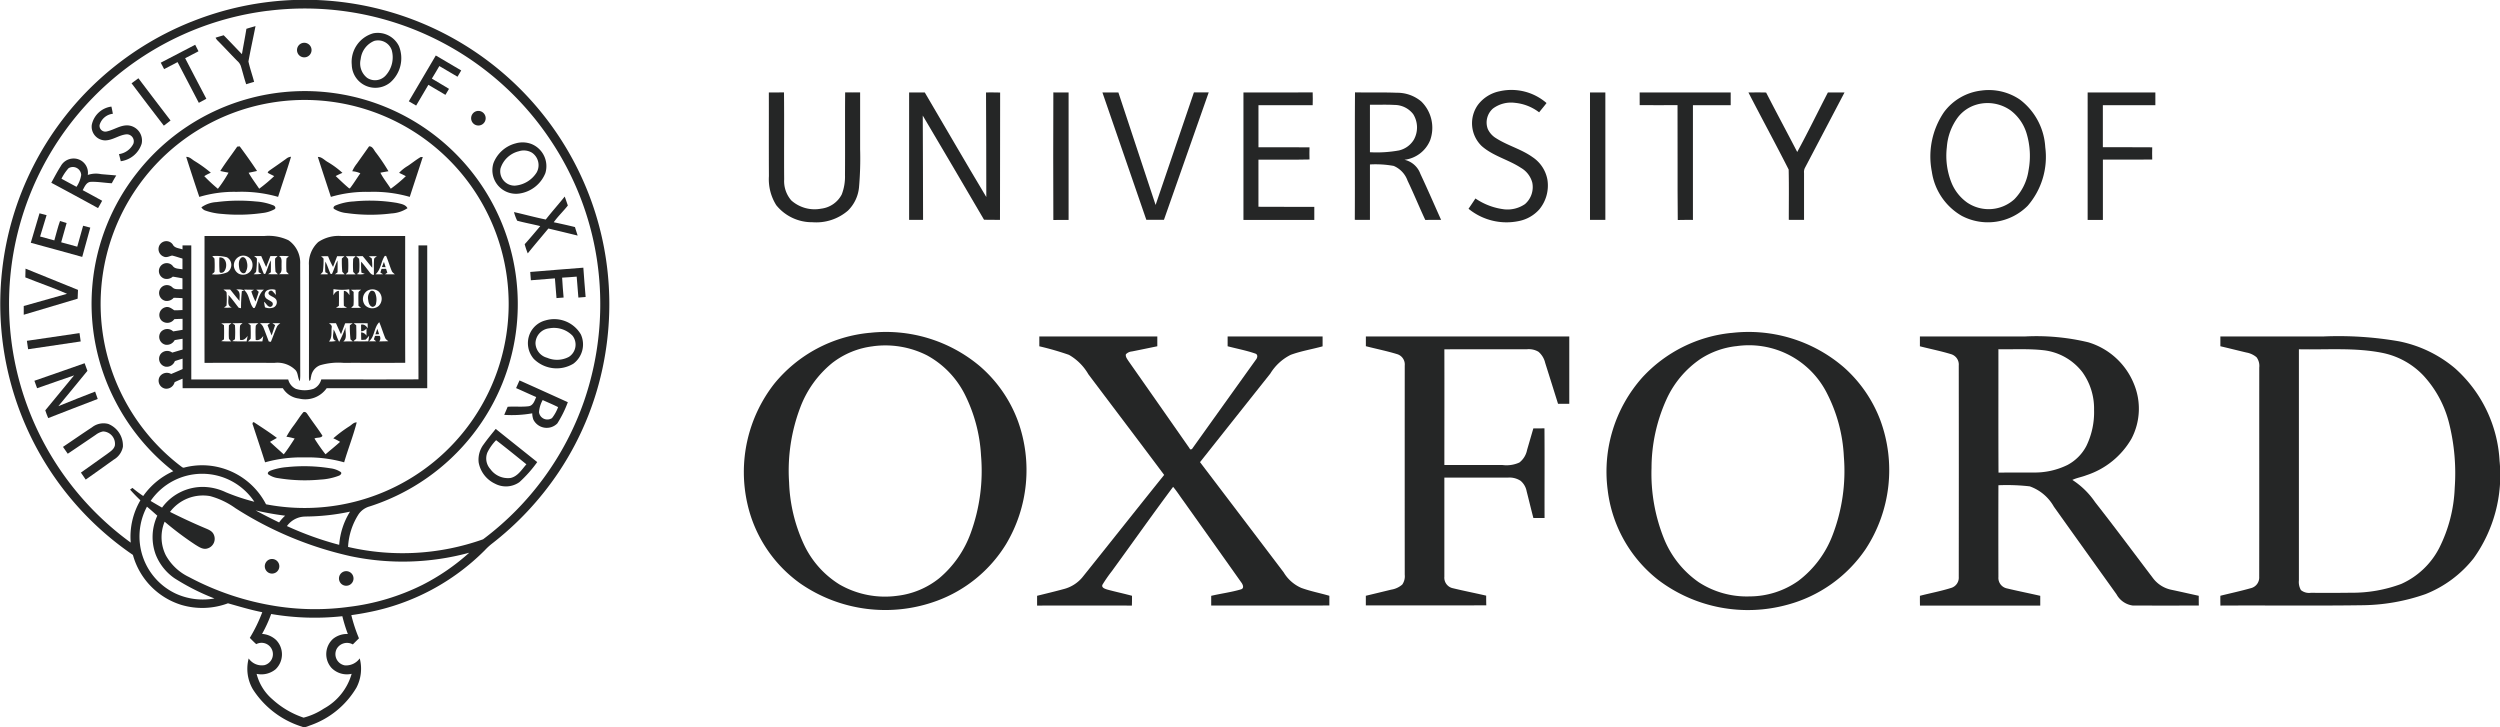
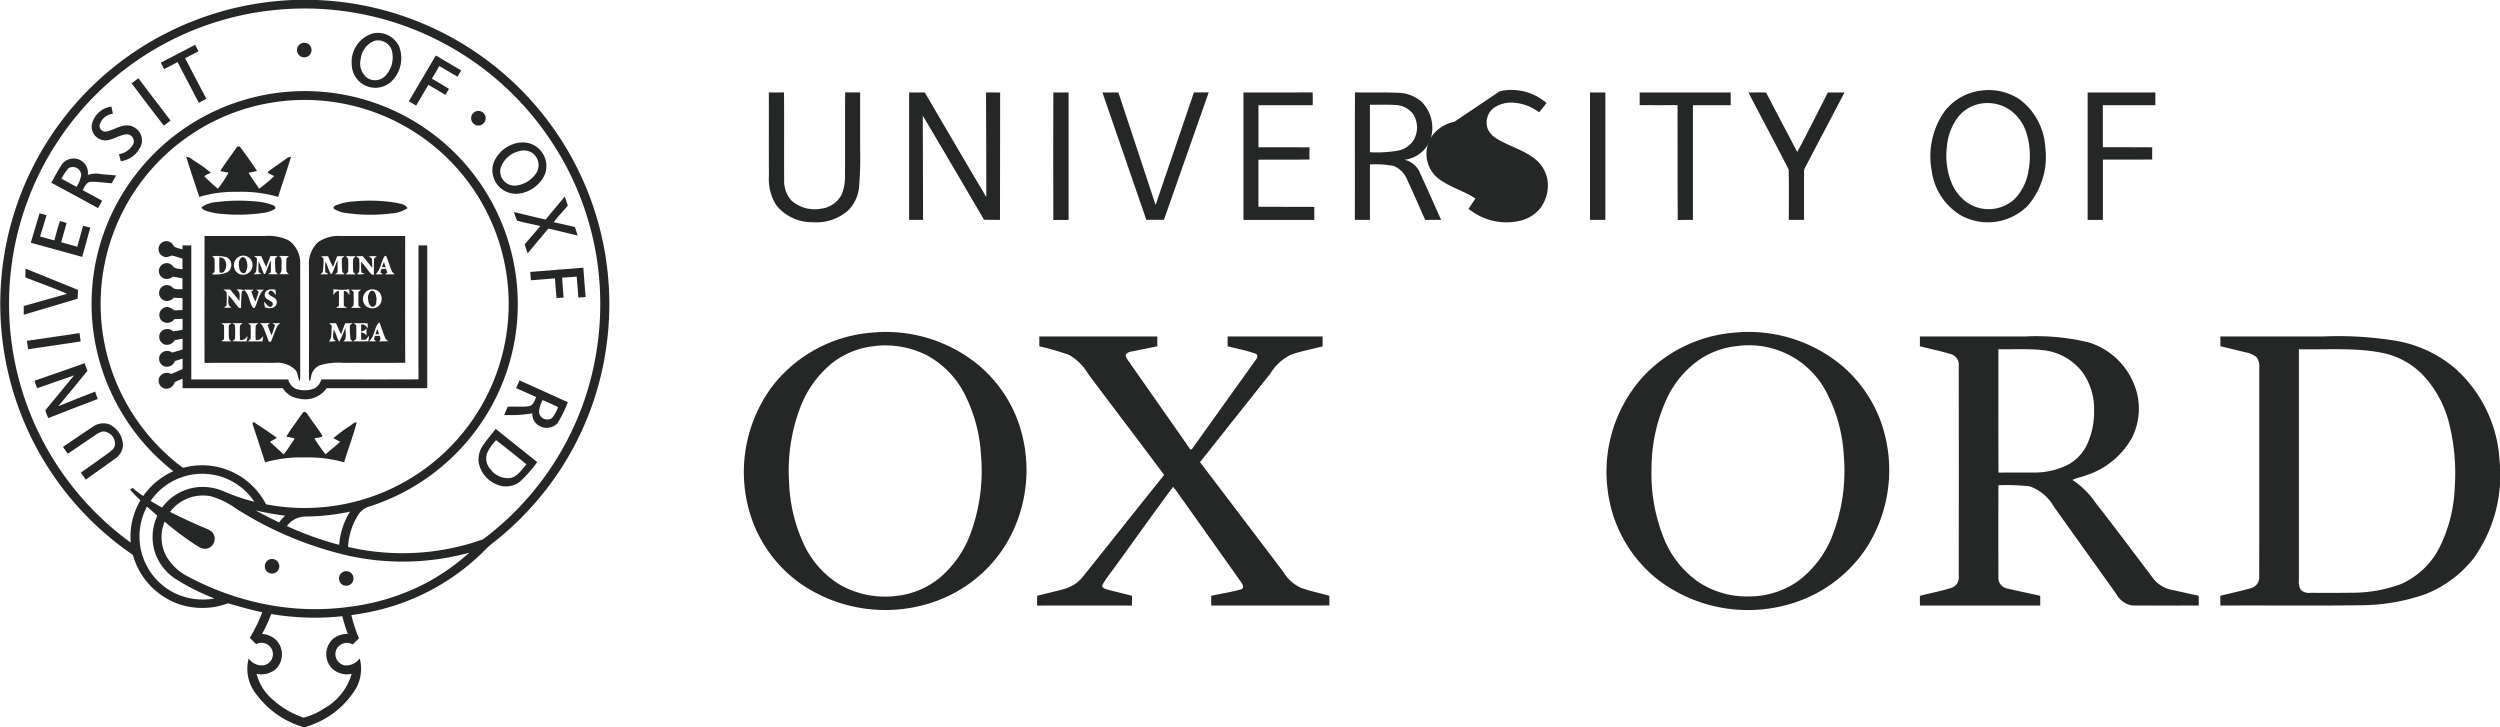
<svg xmlns="http://www.w3.org/2000/svg" id="Group_1395" data-name="Group 1395" width="278.752" height="81.081" viewBox="0 0 278.752 81.081">
  <defs>
    <clipPath id="clip-path">
      <rect id="Rectangle_906" data-name="Rectangle 906" width="278.752" height="81.08" fill="#252626" />
    </clipPath>
  </defs>
  <g id="Group_1394" data-name="Group 1394" transform="translate(0 0)" clip-path="url(#clip-path)">
    <path id="Path_1293" data-name="Path 1293" d="M21.317,2.438A33.938,33.938,0,0,1,67.5,39.369a33.412,33.412,0,0,1-5.224,13.3,34.145,34.145,0,0,1-7.513,8.022,6.929,6.929,0,0,0-.693.65,25.045,25.045,0,0,1-13.006,6.928c-.627.128-1.259.23-1.891.32a17.154,17.154,0,0,0,.852,2.585c-.228.225-.457.454-.685.682a1.318,1.318,0,0,0-1.8.5,1.272,1.272,0,0,0,.912,1.835,1.867,1.867,0,0,0,1.658-.781,4.552,4.552,0,0,1-.367,3.264,9.669,9.669,0,0,1-5.135,4.2c-.3.1-.616.3-.933.152a10.049,10.049,0,0,1-5.481-4.172,4.527,4.527,0,0,1-.466-3.436,1.771,1.771,0,0,0,1.77.745,1.266,1.266,0,1,0-.928-2.339c-.247-.223-.482-.461-.716-.7a17.377,17.377,0,0,0,1.39-2.861c-1.295-.254-2.559-.638-3.824-.994a8.185,8.185,0,0,1-5.211.175,8.073,8.073,0,0,1-5.389-5.569,33.879,33.879,0,0,1,6.5-59.442m8.538-1.23a32.921,32.921,0,0,0-15.281,59.3,8.007,8.007,0,0,1,1.078-4.72q-.6-.57-1.151-1.19c.087-.065.176-.129.265-.192a13.726,13.726,0,0,0,1.2.905,8.185,8.185,0,0,1,3.354-2.764A23.7,23.7,0,0,1,12.9,44.805a23.561,23.561,0,0,1,2.413-25.575,23.749,23.749,0,0,1,42.3,17.064,23.577,23.577,0,0,1-4.891,12.146A23.835,23.835,0,0,1,41.23,56.463a2.231,2.231,0,0,0-1.23.853,7.434,7.434,0,0,0-1.19,3.669,26.8,26.8,0,0,0,15.054-.852A32.611,32.611,0,0,0,65.125,44.72a33.263,33.263,0,0,0,1.413-15.905,32.743,32.743,0,0,0-5.124-13.146A32.933,32.933,0,0,0,29.855,1.208M30.1,11.477a22.756,22.756,0,0,0-9.965,40.486c.128.086.262.242.435.165a7.917,7.917,0,0,1,4.08.037,8.039,8.039,0,0,1,5.012,4.065A22.748,22.748,0,1,0,30.1,11.477M16.793,55.855q.633.381,1.277.745a5.623,5.623,0,0,1,4.612-2.307,6.1,6.1,0,0,1,2.5.595,22.966,22.966,0,0,0,3.178,1.059,6.977,6.977,0,0,0-11.565-.092m2.161,1.224c1.266.634,2.547,1.235,3.854,1.785.377.166.829.312,1.015.719a1.121,1.121,0,0,1-.708,1.574c-.491.15-.934-.176-1.332-.415a34.863,34.863,0,0,1-3.428-2.573,4.52,4.52,0,0,0,.134,3.752,5.8,5.8,0,0,0,2.573,2.415,30.72,30.72,0,0,0,9.744,3.254,28.054,28.054,0,0,0,8.1.076,25.118,25.118,0,0,0,8.152-2.428,24.063,24.063,0,0,0,5.261-3.608,28.219,28.219,0,0,1-13.246.383,39.827,39.827,0,0,1-12.823-5.349,8.775,8.775,0,0,0-2.824-1.346,4.6,4.6,0,0,0-4.473,1.762m-2.568-.585a7.04,7.04,0,0,0,3.189,9.685,7.224,7.224,0,0,0,4.334.55,25.255,25.255,0,0,1-4.463-2.26,5.793,5.793,0,0,1-2.088-2.641,5.649,5.649,0,0,1,.181-4.329c-.381-.338-.761-.679-1.152-1.005m12.12.419c.858.474,1.734.908,2.612,1.34a4.747,4.747,0,0,1,.674-.753,32.916,32.916,0,0,1-3.286-.587m5.586.684a2.54,2.54,0,0,0-2.1,1.06,35.612,35.612,0,0,0,5.827,2.092,8.122,8.122,0,0,1,1.206-3.7,24.465,24.465,0,0,1-4.933.543M29.217,70.682a2.543,2.543,0,0,1,1.57.679,2.3,2.3,0,0,1-.058,3.265,2.5,2.5,0,0,1-2.117.509,5.516,5.516,0,0,0,1.759,2.835,9.729,9.729,0,0,0,3.483,2.05,7.513,7.513,0,0,0,2.255-1.01,6.424,6.424,0,0,0,3.1-3.878,2.41,2.41,0,0,1-2.235-.648,2.3,2.3,0,0,1,.163-3.252,2.481,2.481,0,0,1,1.647-.541,17.431,17.431,0,0,1-.613-1.982,28.689,28.689,0,0,1-7.935-.247,14.573,14.573,0,0,1-1.017,2.221" transform="translate(0 -0.001)" fill="#252626" />
-     <path id="Path_1294" data-name="Path 1294" d="M18.309,2.1c.335-.108.672-.2,1.013-.3-.257,1.317-.553,2.628-.789,3.947.17.766.432,1.508.634,2.268-.294.086-.592.175-.884.268-.228-.669-.391-1.359-.6-2.037a1.353,1.353,0,0,0-.4-.569c-.719-.731-1.414-1.484-2.135-2.213a1.112,1.112,0,0,1-.278-.372c.3-.1.6-.178.9-.273.69.693,1.355,1.41,2.037,2.109.162-.944.349-1.885.5-2.834" transform="translate(9.168 1.111)" fill="#252626" />
    <path id="Path_1295" data-name="Path 1295" d="M26.648,2.319a2.632,2.632,0,0,1,2.884,1.434A3.592,3.592,0,0,1,28.556,7.8a2.628,2.628,0,0,1-4.288-1.972,3.313,3.313,0,0,1,2.381-3.509m.115.849a2.467,2.467,0,0,0-1.5,2.017,2.033,2.033,0,0,0,.732,2.108,1.6,1.6,0,0,0,2.1-.327,3.008,3.008,0,0,0,.626-2.779,1.609,1.609,0,0,0-1.959-1.02" transform="translate(14.955 1.398)" fill="#252626" />
    <path id="Path_1296" data-name="Path 1296" d="M21.022,3a.813.813,0,1,1-.259,1.379A.818.818,0,0,1,21.022,3" transform="translate(12.629 1.817)" fill="#252626" />
    <path id="Path_1297" data-name="Path 1297" d="M11.088,5.086q1.923-1,3.841-2,.184.364.367.726c-.5.255-.992.516-1.487.776.79,1.5,1.561,3.021,2.363,4.519-.276.157-.558.307-.839.454q-1.188-2.269-2.37-4.54c-.5.262-1,.525-1.5.781-.126-.239-.251-.48-.375-.719" transform="translate(6.835 1.904)" fill="#252626" />
    <path id="Path_1298" data-name="Path 1298" d="M28.2,8.939c1-1.709,2.006-3.407,3.01-5.111q1.418.832,2.834,1.668-.209.349-.415.7c-.671-.4-1.348-.8-2.024-1.191-.276.466-.545.939-.834,1.4.63.391,1.283.745,1.911,1.144-.139.22-.272.445-.4.668q-.955-.555-1.9-1.12-.684,1.157-1.364,2.315c-.268-.162-.538-.322-.81-.474" transform="translate(17.382 2.359)" fill="#252626" />
    <path id="Path_1299" data-name="Path 1299" d="M9.074,5.958c.257-.184.509-.373.765-.559,1.178,1.584,2.394,3.136,3.584,4.71q-.376.286-.748.575c-1.2-1.573-2.418-3.137-3.6-4.726" transform="translate(5.593 3.328)" fill="#252626" />
-     <path id="Path_1300" data-name="Path 1300" d="M104.791,6.342A5.973,5.973,0,0,1,110,7.661c-.262.356-.554.685-.824,1.036a5.254,5.254,0,0,0-2.7-1.059,3.382,3.382,0,0,0-2.45.637,2.068,2.068,0,0,0-.577,2.274,2.342,2.342,0,0,0,.921,1.031c1.3.834,2.832,1.22,4.088,2.124a3.843,3.843,0,0,1,1.639,2.491,4.171,4.171,0,0,1-.915,3.338,4.127,4.127,0,0,1-2.236,1.28,6.7,6.7,0,0,1-5.643-1.363c.259-.38.52-.76.769-1.149a7.239,7.239,0,0,0,3.272,1.217,3.442,3.442,0,0,0,2.252-.588,2.51,2.51,0,0,0,.818-2.386,2.7,2.7,0,0,0-1.262-1.655c-1.4-.923-3.118-1.313-4.389-2.441a3.533,3.533,0,0,1-.409-4.589,4.031,4.031,0,0,1,2.446-1.518" transform="translate(62.439 3.828)" fill="#252626" />
+     <path id="Path_1300" data-name="Path 1300" d="M104.791,6.342A5.973,5.973,0,0,1,110,7.661c-.262.356-.554.685-.824,1.036a5.254,5.254,0,0,0-2.7-1.059,3.382,3.382,0,0,0-2.45.637,2.068,2.068,0,0,0-.577,2.274,2.342,2.342,0,0,0,.921,1.031c1.3.834,2.832,1.22,4.088,2.124a3.843,3.843,0,0,1,1.639,2.491,4.171,4.171,0,0,1-.915,3.338,4.127,4.127,0,0,1-2.236,1.28,6.7,6.7,0,0,1-5.643-1.363c.259-.38.52-.76.769-1.149c-1.4-.923-3.118-1.313-4.389-2.441a3.533,3.533,0,0,1-.409-4.589,4.031,4.031,0,0,1,2.446-1.518" transform="translate(62.439 3.828)" fill="#252626" />
    <path id="Path_1301" data-name="Path 1301" d="M138.833,6.266a6.167,6.167,0,0,1,4.3,1.007,7.154,7.154,0,0,1,2.829,5.305A8.328,8.328,0,0,1,144,19.117a6.262,6.262,0,0,1-7.35,1.119,6.8,6.8,0,0,1-3.335-4.928,8.789,8.789,0,0,1,1.355-6.634,6.042,6.042,0,0,1,4.165-2.407m-.454,1.545a4.056,4.056,0,0,0-2.147,1.419,6.341,6.341,0,0,0-1.246,3.348,8.1,8.1,0,0,0,.509,3.938,5.035,5.035,0,0,0,1.768,2.245,4.27,4.27,0,0,0,5.248-.373,5.78,5.78,0,0,0,1.582-3.207,8.716,8.716,0,0,0-.234-4.2,5.027,5.027,0,0,0-1.786-2.52,4.453,4.453,0,0,0-3.7-.65" transform="translate(82.086 3.831)" fill="#252626" />
    <path id="Path_1302" data-name="Path 1302" d="M53.036,6.38c.563,0,1.127.006,1.689-.008.034,3.236-.006,6.474.019,9.711a3.277,3.277,0,0,0,.8,2.341,3.9,3.9,0,0,0,3.322.915,2.98,2.98,0,0,0,2.3-1.589,5.493,5.493,0,0,0,.36-2.163c.024-3.071-.01-6.142.018-9.214.556.01,1.112.006,1.67.006q0,3.179,0,6.356a36.811,36.811,0,0,1-.124,4.224,4.2,4.2,0,0,1-1.237,2.6,5.424,5.424,0,0,1-3.968,1.292,5.106,5.106,0,0,1-4.022-1.9,5.442,5.442,0,0,1-.82-3.234c-.016-3.113,0-6.225-.008-9.338" transform="translate(32.691 3.927)" fill="#252626" />
    <path id="Path_1303" data-name="Path 1303" d="M62.711,6.377c.58,0,1.164,0,1.746,0C66.746,10.265,69,14.17,71.319,18.041c.01-3.887-.026-7.777-.032-11.664.522,0,1.047-.006,1.573.01-.021,4.734.008,9.471-.016,14.2-.593-.013-1.186,0-1.778-.015q-3.4-5.819-6.833-11.617c.006,3.876.04,7.756.034,11.632-.519-.01-1.038-.006-1.555,0q0-7.107,0-14.21" transform="translate(38.655 3.93)" fill="#252626" />
    <path id="Path_1304" data-name="Path 1304" d="M72.666,20.6q-.029-7.111,0-14.223c.564.013,1.131.006,1.7.006q0,7.1,0,14.208c-.566,0-1.133,0-1.7.008" transform="translate(44.783 3.929)" fill="#252626" />
    <path id="Path_1305" data-name="Path 1305" d="M76.045,6.378h1.781q2.078,6.272,4.151,12.547,2.124-6.277,4.272-12.55c.548,0,1.1,0,1.649,0q-2.495,7.1-4.991,14.207c-.655,0-1.309,0-1.964,0Q78.5,13.48,76.045,6.378" transform="translate(46.874 3.929)" fill="#252626" />
    <path id="Path_1306" data-name="Path 1306" d="M85.773,6.384c2.573-.011,5.147.01,7.722-.01.018.475.013.952,0,1.427-2.016-.008-4.031,0-6.045,0q0,2.347,0,4.689c1.9.006,3.794-.013,5.691.01q-.019.676,0,1.353c-1.9.047-3.8.008-5.693.019,0,1.752.008,3.5,0,5.253,2.075.021,4.151,0,6.228.01,0,.487,0,.971,0,1.458-2.635,0-5.268.006-7.9,0q.012-7.1,0-14.2" transform="translate(52.87 3.929)" fill="#252626" />
    <path id="Path_1307" data-name="Path 1307" d="M93.455,20.581c.029-4.736-.015-9.472.023-14.21,1.553.031,3.107-.018,4.66.044a4.174,4.174,0,0,1,2.735.976,4.114,4.114,0,0,1,.98,4.327,3.549,3.549,0,0,1-2.861,2.171,2.463,2.463,0,0,1,1.773,1.563c.8,1.7,1.544,3.424,2.313,5.139-.588,0-1.175-.008-1.763.008-.68-1.447-1.279-2.932-1.972-4.372a2.812,2.812,0,0,0-1.55-1.654,11.264,11.264,0,0,0-2.649-.163q0,3.089,0,6.18c-.562,0-1.125.008-1.686-.008M95.143,7.747q0,2.653,0,5.3a13.809,13.809,0,0,0,3.236-.2,2.623,2.623,0,0,0,1.655-1.19A2.8,2.8,0,0,0,99.966,8.8a2.632,2.632,0,0,0-2.082-1.026c-.913-.052-1.83-.011-2.741-.024" transform="translate(57.606 3.927)" fill="#252626" />
    <path id="Path_1308" data-name="Path 1308" d="M109.679,6.379h1.712V20.587c-.572,0-1.141,0-1.712,0Z" transform="translate(67.607 3.932)" fill="#252626" />
    <path id="Path_1309" data-name="Path 1309" d="M113.105,6.38q5.077,0,10.151,0c0,.472,0,.946,0,1.416-1.4,0-2.808,0-4.211,0q-.007,6.4,0,12.792c-.564,0-1.13-.008-1.691.011-.044-4.269,0-8.539-.026-12.808-1.406.015-2.814,0-4.22,0Z" transform="translate(69.718 3.931)" fill="#252626" />
    <path id="Path_1310" data-name="Path 1310" d="M120.613,6.379c.655,0,1.308-.01,1.964.008,1.14,2.219,2.321,4.414,3.469,6.629,1.19-2.184,2.276-4.426,3.42-6.637.617,0,1.235,0,1.854,0Q129.111,10.59,126.9,14.8a1,1,0,0,0-.094.55c0,1.746,0,3.49,0,5.236-.566,0-1.133.008-1.7-.006,0-1.869.029-3.74-.015-5.607-1.461-2.88-3.007-5.72-4.486-8.593" transform="translate(74.346 3.93)" fill="#252626" />
    <path id="Path_1311" data-name="Path 1311" d="M144.008,6.379h7.55q0,.708,0,1.416-2.927,0-5.855,0c0,1.563,0,3.125,0,4.688,1.835.01,3.669-.013,5.505.01q-.019.681,0,1.363c-1.835.027-3.669,0-5.5.011q0,3.361,0,6.721h-1.7Z" transform="translate(88.767 3.932)" fill="#252626" />
    <path id="Path_1312" data-name="Path 1312" d="M6.336,9.407A2.567,2.567,0,0,1,8.527,7.353c.063.265.113.532.162.8A1.736,1.736,0,0,0,7.21,9.4.648.648,0,0,0,8,10.127c.8-.166,1.5-.708,2.337-.679a1.688,1.688,0,0,1,1.56,2.053A2.835,2.835,0,0,1,9.57,13.444c-.063-.265-.129-.53-.2-.792a2.126,2.126,0,0,0,1.6-1.143.781.781,0,0,0-.756-1.064c-.828.07-1.523.655-2.363.677A1.532,1.532,0,0,1,6.336,9.407" transform="translate(3.895 4.532)" fill="#252626" />
    <path id="Path_1313" data-name="Path 1313" d="M32.946,7.736a.814.814,0,1,1-.081,1.414.822.822,0,0,1,.081-1.414" transform="translate(20.032 4.715)" fill="#252626" />
    <path id="Path_1314" data-name="Path 1314" d="M36.552,9.935a2.8,2.8,0,0,1,1.793.074,2.667,2.667,0,0,1,1.532,3.238,3.685,3.685,0,0,1-2.863,2.273,2.633,2.633,0,0,1-2.931-3.367,3.625,3.625,0,0,1,2.468-2.218m.375.873a2.85,2.85,0,0,0-2.05,1.917,1.6,1.6,0,0,0,1.608,1.919,3.152,3.152,0,0,0,2.431-1.485,1.678,1.678,0,0,0-.54-2.193,1.778,1.778,0,0,0-1.45-.157" transform="translate(20.932 6.055)" fill="#252626" />
    <path id="Path_1315" data-name="Path 1315" d="M18.535,10.126c.068-.008.205-.023.276-.029.663.9,1.321,1.806,1.93,2.743-.31.074-.624.134-.936.2.348.621.784,1.186,1.177,1.78a16.926,16.926,0,0,0,1.673-1.406c-.239-.126-.488-.234-.721-.372.027-.17.2-.244.315-.339q.875-.6,1.742-1.222a.939.939,0,0,1,.542-.226c-.448,1.5-.968,2.981-1.443,4.473a14.709,14.709,0,0,0-4.615-.558,13.439,13.439,0,0,0-4.169.563q-.752-2.223-1.461-4.463c.386-.024.651.3.96.478a14.088,14.088,0,0,1,1.786,1.29,4.639,4.639,0,0,0-.734.38,19.03,19.03,0,0,0,1.521,1.41,13.794,13.794,0,0,0,1.186-1.8c-.307-.058-.616-.108-.918-.188.585-.934,1.266-1.806,1.888-2.716" transform="translate(7.918 6.223)" fill="#252626" />
-     <path id="Path_1316" data-name="Path 1316" d="M26.318,11.965c.441-.624.886-1.245,1.324-1.872.415-.01.54.453.771.714A20.8,20.8,0,0,1,29.8,12.872c-.3.053-.6.1-.9.165.32.635.779,1.185,1.159,1.786a15.451,15.451,0,0,0,1.681-1.4c-.246-.134-.5-.254-.752-.372a4.3,4.3,0,0,1,.98-.781c.477-.32.925-.687,1.421-.978l.239-.01c-.477,1.485-.973,2.966-1.453,4.45a14.508,14.508,0,0,0-4.521-.558,13.952,13.952,0,0,0-4.272.558c-.485-1.484-.978-2.964-1.455-4.452.438-.024.739.367,1.1.563a9.722,9.722,0,0,1,1.641,1.209c-.254.11-.506.226-.752.357.495.464.98.942,1.5,1.371l.092-.008c.419-.533.765-1.119,1.157-1.67a2.585,2.585,0,0,0-.9-.228,3.733,3.733,0,0,1,.561-.912" transform="translate(13.513 6.221)" fill="#252626" />
    <path id="Path_1317" data-name="Path 1317" d="M4.595,11.781a1.622,1.622,0,0,1,1.237-.836,1.591,1.591,0,0,1,1.775,1.822,2.79,2.79,0,0,1,1.477-.091c.567.052,1.133.091,1.7.149-.181.281-.343.572-.5.868-.782-.039-1.561-.189-2.345-.157-.5.031-.689.558-.9.926.727.386,1.447.787,2.171,1.182-.149.275-.3.548-.459.818q-2.6-1.428-5.213-2.825c.344-.624.672-1.256,1.056-1.856m.87.234a5.119,5.119,0,0,0-.79,1.17q.834.458,1.675.905a3.218,3.218,0,0,0,.522-1.319.927.927,0,0,0-1.406-.756" transform="translate(2.181 6.741)" fill="#252626" />
    <path id="Path_1318" data-name="Path 1318" d="M41.111,13.559c.124.333.236.669.349,1-.5.638-1.1,1.2-1.571,1.865.79.166,1.581.341,2.366.537.092.318.2.634.3.949q-1.629-.4-3.264-.787c-.766.925-1.55,1.835-2.3,2.772a8.216,8.216,0,0,1-.343-1.02c.593-.661,1.165-1.34,1.736-2.021-.853-.217-1.723-.369-2.57-.6a4.787,4.787,0,0,1-.357-.965c1.183.265,2.353.59,3.542.831.681-.874,1.426-1.7,2.114-2.564" transform="translate(21.855 8.357)" fill="#252626" />
    <path id="Path_1319" data-name="Path 1319" d="M15.577,14a19.386,19.386,0,0,1,4.414-.066,6.293,6.293,0,0,1,1.914.428c.186.055.354.32.126.443a3.57,3.57,0,0,1-1.332.414,19.024,19.024,0,0,1-4.5.1,6.934,6.934,0,0,1-1.936-.4.944.944,0,0,1-.372-.333A3.166,3.166,0,0,1,15.577,14" transform="translate(8.564 8.533)" fill="#252626" />
    <path id="Path_1320" data-name="Path 1320" d="M23.2,14.391a6.237,6.237,0,0,1,2.061-.464,18.244,18.244,0,0,1,4.83.166c.415.107.942.16,1.162.587a3.59,3.59,0,0,1-1.783.585,18.875,18.875,0,0,1-4.979-.037,3.244,3.244,0,0,1-1.413-.461c-.168-.115-.013-.32.121-.377" transform="translate(14.181 8.533)" fill="#252626" />
    <path id="Path_1321" data-name="Path 1321" d="M2.123,18c.325-1.094.656-2.189.973-3.285q.4.1.789.207-.359,1.193-.723,2.381c.53.136,1.057.286,1.586.432.213-.721.378-1.456.635-2.161l.735.225c-.2.718-.406,1.432-.606,2.148.6.155,1.193.327,1.791.49.215-.781.445-1.555.655-2.336.267.068.533.139.8.21-.291,1.091-.6,2.176-.9,3.265C5.951,19.038,4.035,18.528,2.123,18" transform="translate(1.309 9.069)" fill="#252626" />
    <path id="Path_1322" data-name="Path 1322" d="M14.106,16.278q3.353,0,6.706,0a5.242,5.242,0,0,1,2.657.477,3.044,3.044,0,0,1,1.306,2.657c.015,4.1,0,8.2.008,12.294a5.14,5.14,0,0,1-.047.773c-.252-.378-.17-.892-.482-1.246a2.85,2.85,0,0,0-2.329-.807q-3.908-.012-7.815,0c-.01-4.715,0-9.43,0-14.147m.862,2.247.246.273a11.459,11.459,0,0,1,.011,1.374c.027.192-.2.255-.294.375a3.3,3.3,0,0,0,1.713-.22.982.982,0,0,0-.042-1.675,4.7,4.7,0,0,0-1.634-.128m3.013.048a1.086,1.086,0,0,0-.086,1.9,1.062,1.062,0,0,0,1.563-.936,1.03,1.03,0,0,0-1.477-.967m1.665-.047c.1.12.338.181.3.378a10.691,10.691,0,0,1-.073,1.245c.008.189-.175.28-.284.4a3.968,3.968,0,0,0,.865-.05c-.078-.045-.236-.134-.315-.179a8.052,8.052,0,0,1,0-1.185c.249.438.372.933.592,1.384l.15-.016c.23-.493.364-1.023.619-1.5.011.441.008.884,0,1.327-.074.053-.221.158-.3.21.36.013.721.011,1.081.01-.063-.07-.194-.209-.26-.278a12.537,12.537,0,0,1-.044-1.479l.275-.272c-.268,0-.535,0-.8,0-.158.411-.317.82-.47,1.23-.192-.407-.373-.82-.553-1.232-.263,0-.525,0-.787.006m2.767,0c.393.2.267.651.289,1-.023.359.1.808-.283,1.017.362,0,.724,0,1.088,0-.065-.07-.194-.209-.26-.276a11.087,11.087,0,0,1,0-1.484c.066-.058.2-.179.267-.239a7.544,7.544,0,0,0-1.1-.026m-6.188,3.737c.11.124.336.186.346.375a9.879,9.879,0,0,1-.011,1.418c-.07.057-.212.166-.28.223a4.306,4.306,0,0,0,.878-.024c-.626-.168-.306-.928-.381-1.392.411.454.763.957,1.146,1.434l.255.048a19.013,19.013,0,0,1,.092-1.9l.276-.086a1.757,1.757,0,0,0-.907-.092c.556.194.335.829.38,1.274-.369-.412-.7-.853-1.049-1.28-.249,0-.5,0-.745,0m2.386.139c.524.508.48,1.4.949,1.928L19.7,24.3c.37-.663.411-1.54,1.033-2.035-.283,0-.566,0-.847,0l.267.238c-.1.369-.234.727-.365,1.086a8.218,8.218,0,0,1-.461-1.128l.294-.186c-.362-.008-.724-.008-1.086-.023.019.037.058.115.079.154m2.483-.07a.578.578,0,0,0-.126.886c.21.178.475.272.685.449a.318.318,0,0,1-.223.512c-.33-.027-.438-.4-.685-.563.023.205.06.409.1.613a1.334,1.334,0,0,0,.952.018.637.637,0,0,0,.289-.891c-.2-.291-.6-.333-.818-.6-.124-.23.178-.477.388-.348a4.182,4.182,0,0,1,.411.451c-.016-.192-.034-.385-.052-.577a1.282,1.282,0,0,0-.918.05m-5.122,3.692.3.194c.021.529.018,1.057,0,1.584l-.307.2c.373.032.747.029,1.122.027a1.464,1.464,0,0,1-.26-.3c-.039-.5-.011-1-.006-1.5l.294-.23c-.383,0-.766,0-1.149.023m1.238-.01c.1.063.192.128.291.191a10.86,10.86,0,0,1,0,1.589L17.2,28c.53.057,1.062.018,1.594.039.048-.205.089-.409.124-.617-.217.286-.462.54-.855.433-.011-.5-.036-1,0-1.5,0-.179.191-.249.291-.362-.381.011-.765.006-1.146.023m1.747,0c.1.071.2.145.294.218.006.5.032,1.01,0,1.513-.073.07-.218.212-.289.283.53,0,1.062,0,1.6,0,.037-.2.071-.4.1-.6-.215.281-.456.532-.845.441-.016-.5-.037-1,0-1.5-.01-.183.186-.257.289-.37-.38.011-.76.01-1.138.019M20.289,26a1.167,1.167,0,0,1,.352.4c.228.54.422,1.1.632,1.644.058.01.178.029.236.037.236-.561.427-1.144.685-1.7.073-.166.238-.262.365-.381-.294.008-.588.006-.883,0,.076.057.228.165.305.221-.131.38-.259.763-.388,1.144-.165-.378-.307-.765-.456-1.148l.278-.22c-.377,0-.753.006-1.128,0" transform="translate(8.695 10.033)" fill="#252626" />
    <path id="Path_1323" data-name="Path 1323" d="M22.343,16.957a4.035,4.035,0,0,1,2.588-.674c2.37-.008,4.739,0,7.109,0,0,4.71-.01,9.422.006,14.132-2.29.024-4.581,0-6.873.01a7.217,7.217,0,0,0-2.638.273,1.606,1.606,0,0,0-.988,1.264c-.066.152,0,.4-.191.474a2.4,2.4,0,0,1-.045-.48c.008-4.136,0-8.274,0-12.412a3.25,3.25,0,0,1,1.028-2.583m.306,1.568a2.435,2.435,0,0,1,.294.268,9.414,9.414,0,0,1-.066,1.35c.008.188-.171.281-.278.407.265,0,.53,0,.8,0l.006-.091c-.066-.036-.2-.11-.263-.145a7.791,7.791,0,0,1,.006-1.182c.241.44.367.926.584,1.377l.15,0c.23-.493.37-1.025.621-1.508q.017.667,0,1.33l-.291.21c.36.01.723.01,1.083.008-.066-.07-.2-.209-.263-.278a13.445,13.445,0,0,1-.048-1.487c.074-.065.22-.2.294-.259l-.818,0c-.155.4-.306.8-.457,1.2a8.757,8.757,0,0,1-.554-1.191c-.267-.006-.53,0-.8,0m2.782,0c.063.071.188.215.251.289a11.276,11.276,0,0,1,0,1.46c-.068.068-.2.205-.27.275.37,0,.74,0,1.11,0l-.272-.272a10.222,10.222,0,0,1,0-1.476c.068-.071.2-.21.27-.281q-.541,0-1.085,0m1.138.006a2.246,2.246,0,0,1,.335.283,7.365,7.365,0,0,1,.021,1.224.444.444,0,0,1-.3.48,2.257,2.257,0,0,0,.913-.023c-.094-.032-.28-.1-.373-.134a7.562,7.562,0,0,1-.032-1.225c.286.314.54.656.8.994.166.205.312.483.617.477.013-.569-.021-1.14.024-1.707-.016-.192.2-.257.306-.375-.3,0-.6,0-.9.006.115.079.228.162.339.249a7.331,7.331,0,0,1,.047,1.033c-.365-.424-.7-.87-1.064-1.3-.244.006-.488.011-.732.016m2.16,2.019c.281,0,.563,0,.845-.011l-.3-.192c.044-.136.086-.27.129-.406l.506-.01c.048.142.094.286.142.43-.065.044-.194.134-.26.178.364.015.729.013,1.094.01-.124-.124-.289-.22-.348-.394-.231-.546-.386-1.123-.626-1.667l-.147.011c-.436.632-.42,1.54-1.038,2.051m-4.684,1.645c0,.231-.011.462-.011.693.139-.249.305-.485.617-.495.015.556.015,1.115,0,1.673-.082.05-.246.154-.328.205a8.972,8.972,0,0,0,1.233,0c-.086-.052-.262-.15-.349-.2-.019-.559-.019-1.12,0-1.678.307.006.469.255.624.482,0-.218-.008-.436-.026-.655a6.026,6.026,0,0,1-1.755-.024m1.946.076c.1.079.2.157.3.234-.01.506.032,1.013-.019,1.519l-.259.262c.369.006.737.008,1.107-.011l-.288-.217c-.006-.477-.027-.954,0-1.431-.021-.183.186-.249.281-.367-.375,0-.75,0-1.123.01m1.851.089a1.113,1.113,0,0,0-.286,1.615,1.1,1.1,0,0,0,1.526.1,1.131,1.131,0,0,0,0-1.61,1.108,1.108,0,0,0-1.237-.1M23.538,26c.16.129.375.252.307.5-.058.516.076,1.123-.3,1.542a2.943,2.943,0,0,0,.808-.061c-.584-.131-.265-.868-.3-1.283.281.428.373.947.627,1.39a10.917,10.917,0,0,0,.711-1.645c-.07.524.244,1.216-.247,1.594q.531,0,1.059-.006c-.065-.057-.194-.165-.259-.22a12.5,12.5,0,0,1-.073-1.576c.107-.076.213-.152.322-.226-.283,0-.564,0-.847.006-.15.407-.307.813-.457,1.219-.205-.4-.373-.823-.566-1.23-.26,0-.522,0-.782,0M26.3,26l.284.236c.006.5.034,1.007-.006,1.51-.079.068-.238.2-.317.273.556.016,1.114.015,1.671.006.034-.207.065-.414.091-.617-.133.136-.246.288-.378.424a3.75,3.75,0,0,1-.5.032c-.015-.278-.019-.556-.019-.834a.7.7,0,0,1,.595.373c.008-.273.011-.546.006-.818a.8.8,0,0,1-.595.327c-.006-.249-.008-.5-.01-.742.344-.081.569.137.74.406,0-.189,0-.377-.006-.563C27.333,26,26.816,26,26.3,26m1.712,2.027c.265,0,.529,0,.794,0-.086-.076-.17-.149-.255-.22.042-.133.084-.262.128-.391.171,0,.344,0,.517,0a.532.532,0,0,1-.052.622c.338-.01.679-.013,1.018-.026-.142-.123-.318-.228-.372-.42-.225-.559-.4-1.141-.637-1.7-.6.566-.488,1.586-1.141,2.129" transform="translate(13.137 10.034)" fill="#252626" />
    <path id="Path_1324" data-name="Path 1324" d="M11.11,16.99a.87.87,0,0,1,1.414.016c.2.417.711.407,1.089.55,0-.112,0-.333,0-.446h.978q0,7.473,0,14.947,5.4-.007,10.807,0a1.576,1.576,0,0,0,.844,1.043,3.149,3.149,0,0,0,1.978,0,1.563,1.563,0,0,0,.862-1.047c3.613-.006,7.227.011,10.841-.01-.013-4.979,0-9.957,0-14.936q.487,0,.976,0,0,7.962,0,15.923c-3.737,0-7.474,0-11.213,0A2.92,2.92,0,0,1,26.6,34.186a2.445,2.445,0,0,1-1.8-1.152c-3.724,0-7.448-.008-11.174,0-.008-.354-.008-.708-.008-1.064-.3.121-.6.249-.887.39a.955.955,0,0,1-1.028.723.9.9,0,0,1-.626-1.353.956.956,0,0,1,1.269-.284c.427-.176.853-.359,1.275-.548,0-.388,0-.776,0-1.162-.289.087-.577.175-.862.27a.96.96,0,0,1-1.038.626.9.9,0,0,1-.535-1.429.942.942,0,0,1,1.28-.142c.386-.11.769-.228,1.154-.343,0-.4,0-.8,0-1.2-.294.047-.588.1-.881.149a.989.989,0,0,1-1.013.519.9.9,0,0,1-.519-1.437.946.946,0,0,1,1.364-.052c.351-.055.7-.116,1.047-.176q0-.613,0-1.227c-.307.01-.614.021-.921.036a.939.939,0,0,1-1.431.15A.894.894,0,0,1,11.723,24c.37-.107.677.152.965.341.309.013.616-.015.923-.024,0-.443,0-.884,0-1.327-.328-.018-.656-.034-.983-.042a1.007,1.007,0,0,1-.925.344.9.9,0,0,1-.587-1.319.872.872,0,0,1,1.356-.2c.288.32.755.176,1.135.23q0-.613,0-1.222c-.36-.066-.718-.134-1.078-.189a1.011,1.011,0,0,1-.938.223.894.894,0,0,1-.474-1.325.873.873,0,0,1,1.39-.112c.238.377.719.314,1.1.4q0-.6,0-1.2c-.388-.108-.765-.251-1.157-.338-.3.066-.606.263-.921.123a.9.9,0,0,1-.422-1.372" transform="translate(6.738 10.254)" fill="#252626" />
    <path id="Path_1325" data-name="Path 1325" d="M15.138,17.761c.816-.078.947,1.073.525,1.561-.112.144-.467.255-.508,0a15.276,15.276,0,0,1-.018-1.563" transform="translate(9.324 10.946)" fill="#252626" />
    <path id="Path_1326" data-name="Path 1326" d="M16.761,17.784c.314-.179.564.212.6.482a1.435,1.435,0,0,1-.176,1.211c-.327.209-.614-.186-.659-.475-.07-.4-.12-.933.233-1.217" transform="translate(10.157 10.934)" fill="#252626" />
    <path id="Path_1327" data-name="Path 1327" d="M26.346,18.637c.071-.192.147-.381.223-.572.063.2.126.4.189.595l-.412-.023" transform="translate(16.24 11.135)" fill="#252626" />
    <path id="Path_1328" data-name="Path 1328" d="M36.576,18.942c1.974-.154,3.944-.336,5.921-.477.065,1.089.175,2.177.255,3.267l-.808.065c-.065-.777-.129-1.557-.188-2.336-.541.039-1.081.094-1.624.115.027.742.113,1.479.165,2.218-.265.019-.53.042-.792.061-.055-.734-.118-1.466-.178-2.2-.892.081-1.786.149-2.68.213-.023-.309-.047-.619-.071-.928" transform="translate(22.546 11.382)" fill="#252626" />
    <path id="Path_1329" data-name="Path 1329" d="M1.836,18.531c1.954.781,3.9,1.581,5.851,2.37q-.017.49-.039.981-3,.9-6.01,1.791c0-.325,0-.651,0-.975,1.607-.462,3.22-.9,4.827-1.361-1.521-.676-3.105-1.207-4.65-1.83.008-.325.015-.651.023-.976" transform="translate(1.009 11.422)" fill="#252626" />
    <path id="Path_1330" data-name="Path 1330" d="M25.678,20.091a.368.368,0,0,1,.49.2,1.863,1.863,0,0,1,.116,1.144.432.432,0,0,1-.4.422c-.348-.082-.451-.478-.482-.786a1.082,1.082,0,0,1,.278-.98" transform="translate(15.652 12.36)" fill="#252626" />
-     <path id="Path_1331" data-name="Path 1331" d="M38.385,22.144a3.441,3.441,0,0,1,3.934,1.57,2.684,2.684,0,0,1-.829,3.257,3.606,3.606,0,0,1-4.419-.53,2.678,2.678,0,0,1-.441-2.809,2.607,2.607,0,0,1,1.755-1.487m.39.889a1.713,1.713,0,0,0-1.516,1.641,1.734,1.734,0,0,0,1.3,1.641,2.816,2.816,0,0,0,2.431-.105,1.626,1.626,0,0,0,.407-2.347,2.887,2.887,0,0,0-2.622-.829" transform="translate(22.448 13.577)" fill="#252626" />
    <path id="Path_1332" data-name="Path 1332" d="M25.9,23.293c.068-.205.141-.407.21-.611.066.2.133.4.2.6l-.411.015" transform="translate(15.962 13.981)" fill="#252626" />
    <path id="Path_1333" data-name="Path 1333" d="M65.349,22.994a16.265,16.265,0,0,1,12.267,3.711,14.893,14.893,0,0,1,4.259,6.141,16.092,16.092,0,0,1-1.351,13.744,15.207,15.207,0,0,1-7.66,6.272,16.651,16.651,0,0,1-15.254-1.917,14.927,14.927,0,0,1-5.9-8.868,15.99,15.99,0,0,1,2.984-13.4,15.594,15.594,0,0,1,10.659-5.687m.367,1.5a9.2,9.2,0,0,0-4.553,1.862,11.7,11.7,0,0,0-3.576,4.983,19.875,19.875,0,0,0-1.238,8.333,17.851,17.851,0,0,0,1.645,6.9,10.469,10.469,0,0,0,3.973,4.481,10.149,10.149,0,0,0,6.42,1.267A9.172,9.172,0,0,0,73.1,50.35a11.86,11.86,0,0,0,3.506-5.035,20.2,20.2,0,0,0,1.149-8.632,17.257,17.257,0,0,0-1.848-6.9,10.166,10.166,0,0,0-4.169-4.275,10.282,10.282,0,0,0-6.026-1.02" transform="translate(31.631 14.118)" fill="#252626" />
    <path id="Path_1334" data-name="Path 1334" d="M124.75,23.006a16.266,16.266,0,0,1,12.514,3.818,14.915,14.915,0,0,1,4.065,5.868A16.063,16.063,0,0,1,139.7,47.118a15.333,15.333,0,0,1-8.722,6.194A16.572,16.572,0,0,1,116.6,50.558,14.978,14.978,0,0,1,110.95,40.55a15.8,15.8,0,0,1,3.875-12.6,15.629,15.629,0,0,1,9.925-4.949m.487,1.482a9.19,9.19,0,0,0-3.913,1.4,10.9,10.9,0,0,0-3.852,4.592,18.583,18.583,0,0,0-1.637,7.57,19.446,19.446,0,0,0,1.4,7.925,10.874,10.874,0,0,0,3.86,4.828,9.8,9.8,0,0,0,5.683,1.584,9.459,9.459,0,0,0,5.41-1.72,11.5,11.5,0,0,0,3.836-5.116A19.942,19.942,0,0,0,137.28,36.8a17.245,17.245,0,0,0-1.862-7.023,9.738,9.738,0,0,0-10.182-5.289" transform="translate(68.312 14.118)" fill="#252626" />
    <path id="Path_1335" data-name="Path 1335" d="M1.854,23.838c1.956-.276,3.91-.58,5.868-.86q.065.466.133.931c-1.954.294-3.907.588-5.864.868q-.068-.47-.136-.939" transform="translate(1.143 14.163)" fill="#252626" />
    <path id="Path_1336" data-name="Path 1336" d="M71.776,23.211q6.585,0,13.174,0c0,.364,0,.727,0,1.091-.944.194-1.89.393-2.835.579a1.034,1.034,0,0,0-.669.317c-.058.283.144.519.284.742q3.411,4.864,6.812,9.737c.086.23.293.105.37-.053q3.5-4.9,7.005-9.789c.2-.22.3-.622-.066-.727-1-.346-2.042-.538-3.06-.807,0-.364,0-.727,0-1.091q5.293,0,10.589,0c0,.365,0,.731,0,1.1-1.185.328-2.408.522-3.564.95a5.588,5.588,0,0,0-2.268,2.09q-3.921,4.936-7.836,9.873,4.665,6.137,9.322,12.281a4.3,4.3,0,0,0,1.969,1.741c1.018.372,2.09.574,3.131.879,0,.359,0,.721,0,1.081-4.392.015-8.784,0-13.175.006,0-.36,0-.723,0-1.083,1.106-.259,2.242-.4,3.331-.724.39-.126.186-.566.01-.789q-3.237-4.575-6.488-9.139c-.367-.5-.7-1.03-1.1-1.5-2.324,3.11-4.56,6.289-6.85,9.427a15.327,15.327,0,0,0-1.035,1.5c-.118.322.294.443.522.52.921.251,1.857.451,2.78.7,0,.364,0,.729-.013,1.093q-5.288-.015-10.57,0c0-.364,0-.727,0-1.091,1-.246,1.995-.485,2.986-.755a3.984,3.984,0,0,0,2.051-1.292c3.05-3.8,6.074-7.629,9.131-11.43-2.8-3.752-5.633-7.477-8.446-11.219a5.875,5.875,0,0,0-2.168-2.169,31.815,31.815,0,0,0-3.306-.955c0-.364,0-.727,0-1.091" transform="translate(44.091 14.307)" fill="#252626" />
-     <path id="Path_1337" data-name="Path 1337" d="M94.221,23.213q11.337-.01,22.677,0v7.507h-1.253q-.713-2.282-1.432-4.56a2.315,2.315,0,0,0-.753-1.245,2.119,2.119,0,0,0-1.272-.28c-3.073.01-6.146-.01-9.218.01.011,4.3,0,8.6,0,12.9q3.244,0,6.488,0a3.492,3.492,0,0,0,1.873-.278,2.331,2.331,0,0,0,.86-1.4c.234-.8.466-1.605.7-2.407.412,0,.826,0,1.24-.006.026,3.335,0,6.669.011,10-.417,0-.832,0-1.246,0-.262-1-.5-2-.756-3a1.981,1.981,0,0,0-.674-1.152,2.253,2.253,0,0,0-1.388-.356h-7.109c0,3.684,0,7.368,0,11.05a1.2,1.2,0,0,0,.884,1.269c1.253.306,2.522.553,3.779.844,0,.357,0,.716.013,1.077-4.476.029-8.953,0-13.431.013V52.123c.942-.223,1.885-.454,2.825-.682a2.451,2.451,0,0,0,1.238-.571,1.617,1.617,0,0,0,.275-1.093q-.007-11.665,0-23.333a1.2,1.2,0,0,0-.862-1.266c-1.141-.351-2.316-.584-3.472-.883,0-.36,0-.723,0-1.083" transform="translate(58.078 14.306)" fill="#252626" />
    <path id="Path_1338" data-name="Path 1338" d="M132.435,23.211h11.69a24.737,24.737,0,0,1,7.088.648,7.955,7.955,0,0,1,5.067,4.587,7.2,7.2,0,0,1-.254,6.168,9.031,9.031,0,0,1-5.016,4.065c-.516.205-1.07.289-1.573.524a8.941,8.941,0,0,1,2.536,2.478c2.19,2.788,4.3,5.638,6.445,8.462a3.421,3.421,0,0,0,2.012,1.3c1.035.218,2.064.454,3.1.681,0,.36,0,.721.008,1.083q-3.69.017-7.381,0a2.427,2.427,0,0,1-1.8-1.256q-3.5-4.883-6.983-9.768a5,5,0,0,0-2.69-2.261,22.673,22.673,0,0,0-3.491-.124q-.015,5.121,0,10.24a1.194,1.194,0,0,0,.913,1.254c1.245.3,2.5.548,3.752.836,0,.364,0,.727,0,1.091q-6.7,0-13.41,0c-.011-.365-.011-.729-.006-1.093,1.157-.3,2.337-.519,3.48-.879a1.187,1.187,0,0,0,.849-1.217q.015-11.793,0-23.587a1.207,1.207,0,0,0-.855-1.259c-1.143-.349-2.32-.584-3.477-.879q0-.546,0-1.089m8.753,1.424c.006,4.584-.013,9.168.011,13.752,1.3-.021,2.609,0,3.913-.013a8.276,8.276,0,0,0,3.776-.841A5.042,5.042,0,0,0,151,35.418a8.6,8.6,0,0,0,.858-4.02,6.95,6.95,0,0,0-1.306-4.216,6.376,6.376,0,0,0-4.439-2.45c-1.636-.171-3.285-.07-4.927-.1" transform="translate(81.632 14.307)" fill="#252626" />
    <path id="Path_1339" data-name="Path 1339" d="M153.166,23.212h11.439a39.357,39.357,0,0,1,8.465.538,13.889,13.889,0,0,1,6.243,3A14.9,14.9,0,0,1,184.295,37.1,15.943,15.943,0,0,1,181.4,47.946a12.862,12.862,0,0,1-5.362,3.991,21.93,21.93,0,0,1-6.97,1.24c-5.3.079-10.6.006-15.9.039-.011-.367-.013-.731-.006-1.094,1.125-.28,2.261-.524,3.378-.841a1.221,1.221,0,0,0,.952-1.256c.011-7.781,0-15.563.006-23.346a1.623,1.623,0,0,0-.3-1.149A2.392,2.392,0,0,0,156.062,25c-.967-.23-1.928-.474-2.9-.7q0-.546,0-1.091m8.756,1.422V50.4a1.823,1.823,0,0,0,.225,1.089,1.446,1.446,0,0,0,1.1.306c1.489,0,2.979.013,4.469-.011a15.61,15.61,0,0,0,5.619-.981,8.807,8.807,0,0,0,4.219-3.98,16.2,16.2,0,0,0,1.742-6.731,22.99,22.99,0,0,0-.609-7.136,12.161,12.161,0,0,0-2.893-5.4,8.663,8.663,0,0,0-4.61-2.525c-3.049-.6-6.173-.327-9.257-.393" transform="translate(94.411 14.306)" fill="#252626" />
    <path id="Path_1340" data-name="Path 1340" d="M2.373,27.012c1.87-.64,3.732-1.306,5.6-1.956q.16.419.312.847c-1.085,1.309-2.147,2.64-3.241,3.941q2.039-.832,4.1-1.626c.091.276.189.548.289.821-1.835.724-3.689,1.4-5.52,2.135-.124-.283-.231-.572-.327-.865,1.077-1.293,2.139-2.6,3.212-3.9-1.379.466-2.746.963-4.125,1.434q-.15-.417-.3-.832" transform="translate(1.463 15.444)" fill="#252626" />
    <path id="Path_1341" data-name="Path 1341" d="M36.485,26.242c1.8.8,3.593,1.616,5.389,2.428a12.35,12.35,0,0,1-1.17,2.366,1.664,1.664,0,0,1-2.672-.425,2.2,2.2,0,0,1-.126-.7,13.007,13.007,0,0,1-3.125.171c.131-.3.262-.6.383-.9.776-.06,1.557.034,2.328-.06.517-.058.679-.622.855-1.025-.753-.325-1.492-.674-2.242-1,.128-.284.252-.567.38-.852m2.176,3.54a.936.936,0,0,0,1.45.656,4.517,4.517,0,0,0,.679-1.222c-.563-.288-1.148-.524-1.72-.787a3.265,3.265,0,0,0-.409,1.353" transform="translate(21.439 16.175)" fill="#252626" />
    <path id="Path_1342" data-name="Path 1342" d="M22.1,29.807c.339-.451.627-.946,1-1.372.317-.1.428.241.588.435.5.744,1.059,1.447,1.532,2.2-.142.291-.622.158-.892.31a19.261,19.261,0,0,0,1.232,1.759c.541-.462,1.1-.908,1.623-1.387a5.317,5.317,0,0,0-.755-.394,14.488,14.488,0,0,1,1.757-1.319c.276-.157.511-.482.853-.454-.386,1.5-.965,2.958-1.4,4.448a14.982,14.982,0,0,0-4.4-.546,14.952,14.952,0,0,0-4.416.546c-.44-1.392-.907-2.775-1.358-4.162-.094-.136-.019-.425.178-.267.842.554,1.692,1.1,2.5,1.709-.257.149-.519.288-.774.44.506.47,1.022.929,1.534,1.392.449-.558.828-1.167,1.219-1.763a5.937,5.937,0,0,0-.92-.2,9.942,9.942,0,0,1,.907-1.379" transform="translate(10.735 17.516)" fill="#252626" />
    <path id="Path_1343" data-name="Path 1343" d="M7.552,29.677a2.072,2.072,0,0,1,1.841-.4,2.605,2.605,0,0,1,1.634,2.549A2.117,2.117,0,0,1,10,33.261q-1.554,1.12-3.121,2.223c-.176-.262-.356-.522-.535-.781.975-.685,1.941-1.382,2.914-2.071.339-.26.769-.508.874-.955a1.381,1.381,0,0,0-1.316-1.563A1.985,1.985,0,0,0,8,30.487Q6.441,31.549,4.877,32.6l-.532-.765c1.07-.718,2.129-1.455,3.207-2.163" transform="translate(2.678 17.992)" fill="#252626" />
    <path id="Path_1344" data-name="Path 1344" d="M33.584,31.311c.422-.595.889-1.156,1.345-1.725,1.54,1.237,3.087,2.465,4.629,3.7a13.99,13.99,0,0,1-1.985,2.235,2.6,2.6,0,0,1-2.727.171,3.259,3.259,0,0,1-1.818-2.366,2.826,2.826,0,0,1,.556-2.016m.425.889a1.76,1.76,0,0,0,.325,1.87,2.407,2.407,0,0,0,2.255.988c.808-.181,1.249-.947,1.762-1.523-1.12-.905-2.237-1.814-3.377-2.691a5.451,5.451,0,0,0-.965,1.356" transform="translate(20.343 18.237)" fill="#252626" />
-     <path id="Path_1345" data-name="Path 1345" d="M20.732,32.245a18.456,18.456,0,0,1,4.72.147,2.669,2.669,0,0,1,1.14.407c.189.147-.026.351-.175.411a6.743,6.743,0,0,1-2.092.441,18.336,18.336,0,0,1-4.667-.157,2.44,2.44,0,0,1-1.149-.44c-.123-.2.12-.336.273-.406a7.027,7.027,0,0,1,1.949-.4" transform="translate(11.389 19.824)" fill="#252626" />
    <path id="Path_1346" data-name="Path 1346" d="M18.675,38.664a.814.814,0,1,1,.034,1.439.821.821,0,0,1-.034-1.439" transform="translate(11.259 23.767)" fill="#252626" />
    <path id="Path_1347" data-name="Path 1347" d="M23.821,39.49a.814.814,0,1,1-.112,1.38.821.821,0,0,1,.112-1.38" transform="translate(14.412 24.284)" fill="#252626" />
  </g>
</svg>